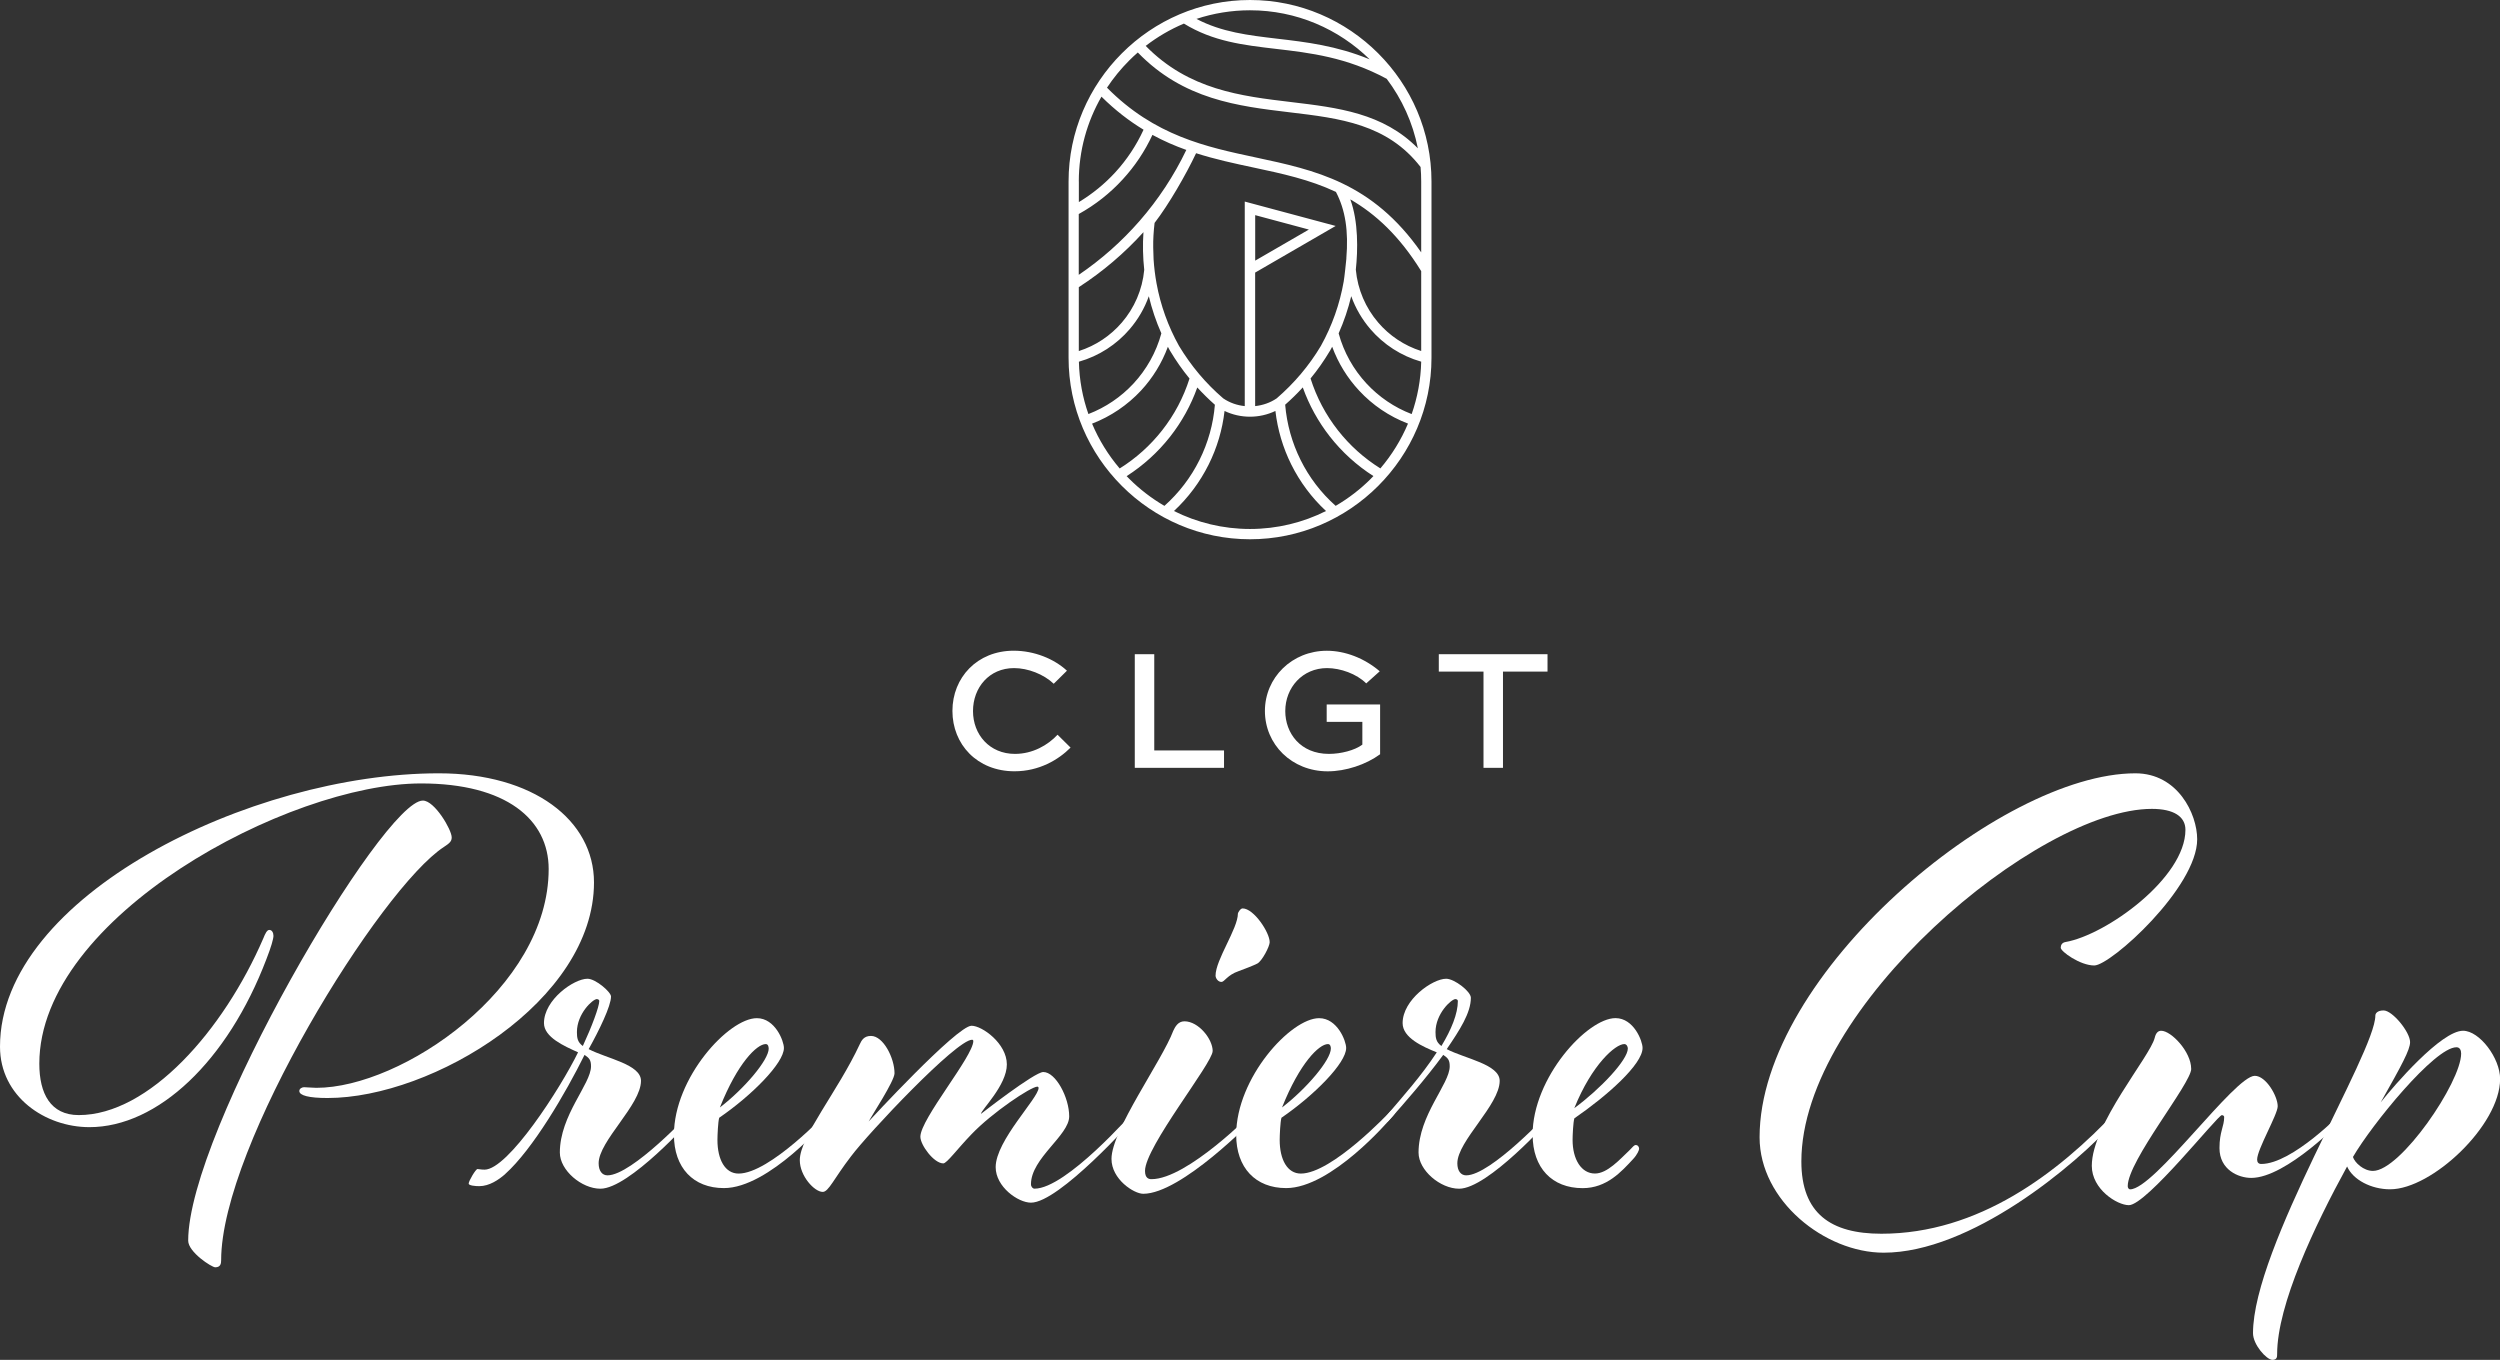
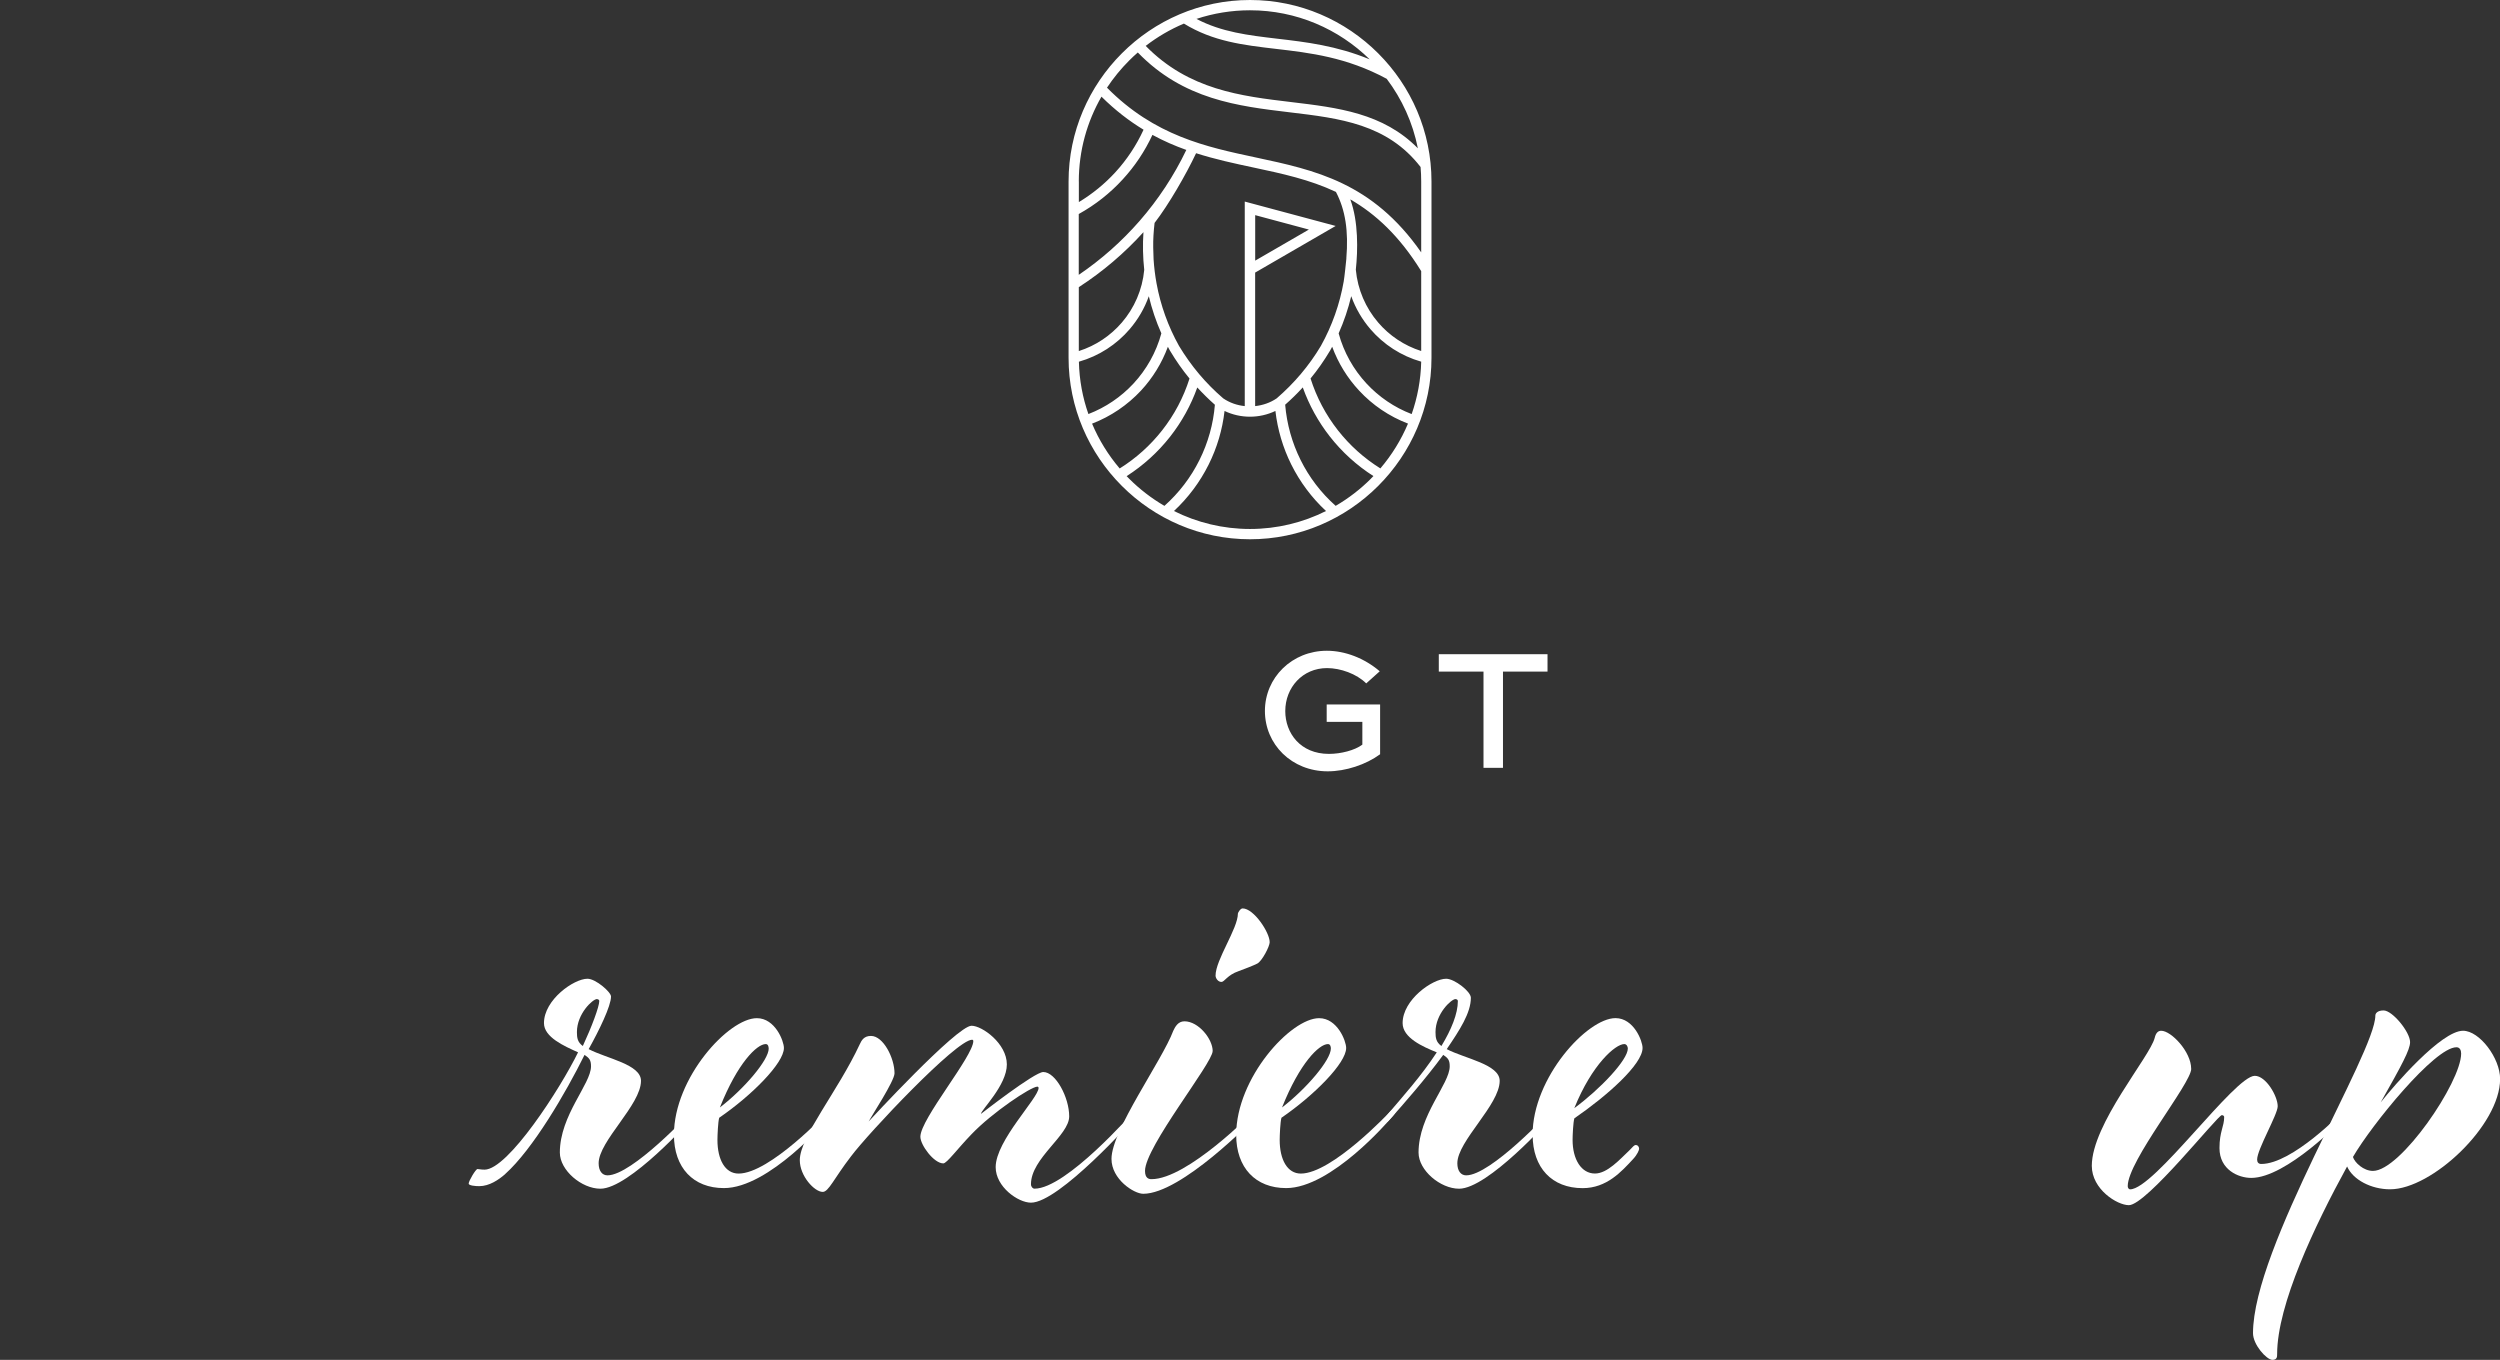
<svg xmlns="http://www.w3.org/2000/svg" id="_レイヤー_2" data-name="レイヤー 2" viewBox="0 0 478.75 260.42">
  <rect x="0" y="0" width="478.75" height="260.42" fill="#333333" stroke="none" />
  <defs>
    <style>
      .cls-1 {
        fill: #fff;
      }
    </style>
  </defs>
  <g id="CLGTロゴ2">
    <g>
      <g>
        <g>
-           <path class="cls-1" d="M205.01,143.17c-2.33,2.33-6,4.53-10.73,4.53-7.16,0-11.89-5.16-11.89-11.56s4.76-11.53,11.73-11.53c3.96,0,7.76,1.57,10.2,3.83l-2.53,2.5c-1.93-1.83-4.93-3-7.6-3-4.76,0-7.86,3.73-7.86,8.23s3.17,8.2,8.03,8.2c3.4,0,6.3-1.67,8.16-3.67l2.5,2.47Z" />
-           <path class="cls-1" d="M221.04,125.28v18.43h13.36v3.33h-17.09v-21.76h3.73Z" />
          <path class="cls-1" d="M261.63,130.87c-1.83-1.83-4.93-2.93-7.5-2.93-4.7,0-8,3.73-8,8.23,0,4.2,2.87,8.2,8.36,8.2,2.27,0,4.93-.67,6.4-1.77v-4.36h-6.83v-3.33h10.23v9.53c-2.73,2-6.6,3.27-10.03,3.27-6.9,0-12.03-5.16-12.03-11.56s5.2-11.53,11.86-11.53c3.47,0,7.16,1.4,10.13,3.93l-2.6,2.33Z" />
          <path class="cls-1" d="M275.53,125.28h20.82v3.33h-8.53v18.43h-3.73v-18.43h-8.56v-3.33Z" />
        </g>
        <path class="cls-1" d="M263.92,10.21c-6.3-6.3-14.99-10.21-24.54-10.21s-18.25,3.91-24.54,10.21c-6.3,6.3-10.21,14.99-10.21,24.54v33.77c0,9.56,3.91,18.25,10.21,24.54,6.3,6.3,14.99,10.21,24.54,10.21s18.24-3.91,24.54-10.21c6.3-6.3,10.21-14.99,10.21-24.54v-33.77c0-9.56-3.91-18.25-10.21-24.54M239.38,1.97c8.9,0,16.99,3.59,22.92,9.4-6.37-2.63-12.23-3.32-17.72-3.96-5.5-.65-10.63-1.25-15.46-3.79,3.23-1.07,6.68-1.65,10.26-1.65M226.72,4.52c5.59,3.43,11.37,4.11,17.62,4.84,6.5.76,13.52,1.58,21.21,5.73,2.92,3.87,5,8.4,5.97,13.31-6.65-6.75-15.28-7.78-24.31-8.86-9.55-1.14-19.57-2.33-27.81-10.75,2.23-1.72,4.68-3.16,7.31-4.27M206.59,34.75c0-5.9,1.58-11.44,4.34-16.24,2.65,2.63,5.34,4.68,8.06,6.33-1.38,3.01-3.21,5.76-5.41,8.16-2.03,2.21-4.38,4.13-6.98,5.7v-3.95ZM206.59,40.98c3.17-1.76,6.01-4,8.42-6.64,2.31-2.51,4.23-5.38,5.68-8.51,2.15,1.17,4.32,2.11,6.49,2.88-2.36,4.93-5.38,9.51-8.95,13.6-3.41,3.91-7.32,7.38-11.65,10.32v-11.65ZM257.83,49.66s0-.09,0-.14c-.07.65-.33,3.33-.51,4.38-.75,4.3-2.22,8.48-4.37,12.34h0c-1.13,1.9-2.42,3.7-3.84,5.38-1.41,1.67-2.96,3.23-4.63,4.67-1.23.84-2.66,1.32-4.12,1.48v-25.57l15.42-8.93-17.41-4.67v39.17c-1.47-.15-2.89-.64-4.12-1.48-1.68-1.44-3.22-3-4.63-4.67-1.42-1.69-2.7-3.49-3.84-5.38h0c-2.09-3.75-3.54-7.79-4.3-11.95-.28-1.53-.47-3.08-.57-4.63,0,0-.06-1.65-.07-2.25-.03-1.57.08-3.15.26-4.72,2.72-3.52,6.03-9.28,7.95-13.35,3.69,1.18,7.38,1.97,11.04,2.75,5.38,1.15,10.68,2.28,15.74,4.66,1.81,3.46,2.43,7.47,1.99,12.77.02-.21.02-.21,0,.14M240.37,41.2l10.28,2.76-10.28,5.95v-8.71ZM206.59,54.99c4.59-2.97,8.75-6.52,12.38-10.53-.16,2.41-.11,4.83.15,7.22-.36,3.82-1.9,7.31-4.29,10.09-2.15,2.5-4.98,4.42-8.24,5.46v-12.24ZM206.6,69.27c3.87-1.1,7.22-3.3,9.73-6.23,1.59-1.85,2.84-3.98,3.67-6.31.58,2.43,1.38,4.81,2.4,7.11-.99,3.64-2.85,6.93-5.35,9.62-2.36,2.54-5.3,4.55-8.62,5.83-1.11-3.15-1.74-6.52-1.82-10.02M214.41,89.7c-2.17-2.55-3.96-5.44-5.28-8.57,3.61-1.39,6.79-3.57,9.36-6.32,2.24-2.41,4-5.26,5.16-8.4.14.27.29.53.43.8l.02.02c1.1,1.85,2.33,3.6,3.69,5.26-1.15,3.63-2.93,6.98-5.24,9.92-2.25,2.87-4.99,5.34-8.13,7.3M222.98,96.87c-2.47-1.44-4.74-3.19-6.75-5.2-.16-.16-.32-.33-.48-.49,3.21-2.05,6.02-4.62,8.34-7.57,2.21-2.82,3.97-5.99,5.19-9.41,1.07,1.16,2.19,2.27,3.37,3.31-.3,3.71-1.32,7.3-2.95,10.58-1.64,3.3-3.92,6.3-6.72,8.79M239.38,101.3c-5.22,0-10.17-1.24-14.57-3.44,2.76-2.57,5-5.59,6.65-8.9,1.59-3.19,2.63-6.66,3.04-10.26,1.52.73,3.2,1.1,4.87,1.1s3.34-.37,4.87-1.1c.42,3.6,1.45,7.06,3.04,10.26,1.65,3.31,3.89,6.34,6.65,8.9-4.39,2.2-9.34,3.44-14.56,3.44M262.53,91.67c-2.01,2.01-4.28,3.76-6.75,5.2-2.81-2.49-5.08-5.48-6.72-8.79-1.63-3.28-2.64-6.87-2.95-10.58,1.18-1.04,2.31-2.14,3.37-3.31,1.22,3.41,2.98,6.59,5.19,9.41,2.32,2.96,5.13,5.52,8.34,7.57-.16.16-.32.33-.48.49M264.34,89.7c-3.14-1.96-5.88-4.43-8.13-7.3-2.31-2.94-4.09-6.3-5.24-9.92,1.36-1.65,2.59-3.41,3.69-5.26l.02-.02c.15-.26.29-.53.43-.8,1.16,3.15,2.92,6,5.16,8.4,2.56,2.76,5.75,4.94,9.36,6.32-1.32,3.13-3.11,6.02-5.28,8.57M270.32,79.29c-3.32-1.27-6.26-3.29-8.62-5.83-2.5-2.69-4.36-5.98-5.35-9.62,1.02-2.3,1.83-4.69,2.41-7.12.83,2.33,2.09,4.47,3.68,6.32,2.51,2.92,5.86,5.12,9.72,6.22-.08,3.5-.72,6.87-1.82,10.02M272.16,67.22c-3.26-1.04-6.09-2.95-8.23-5.45-2.39-2.78-3.94-6.3-4.29-10.13.4-3.69.51-9.23-1.06-13.46,4.83,2.79,9.41,6.99,13.58,13.74v15.31ZM272.16,48.33c-9.35-13.4-20.33-15.75-31.65-18.17-9.57-2.04-19.39-4.14-28.52-13.37,1.24-1.87,2.66-3.61,4.24-5.19.54-.54,1.09-1.06,1.66-1.55,8.74,9.03,19.17,10.27,29.11,11.46,9.57,1.14,18.67,2.23,25.04,10.47.08.92.12,1.84.12,2.78v13.58Z" />
      </g>
      <g>
-         <path class="cls-1" d="M52.37,179.18c0,.61-.45,2.19-1.35,4.49-7.43,19.55-20.84,32.18-33.9,32.18-8.45,0-17.12-5.83-17.12-15.42,0-28.78,47.98-52.34,84.02-52.34,18.13,0,29.73,8.99,29.73,20.89,0,22.71-30.97,41.29-51.02,41.29-3.6,0-5.41-.49-5.41-1.34,0-.49.56-.73.9-.73s1.8.12,2.36.12c16.33,0,44.49-19.07,44.49-41.9,0-9.47-8.11-16.39-24.44-16.39-25.34,0-73.1,25.5-73.1,53.67,0,5.71,2.14,9.84,7.55,9.84,13.4,0,27.71-16.15,35.36-33.88.34-.85.68-1.58,1.13-1.58.56,0,.79.61.79,1.09ZM80.98,153.31c2.25,0,5.52,5.59,5.52,7.04,0,.73-.34,1.09-1.46,1.82-12.16,7.89-42.69,57.2-42.69,79.18,0,.61-.11,1.34-1.13,1.34-.68,0-5.18-2.91-5.18-5.1,0-20.89,37.28-84.28,44.94-84.28Z" />
        <path class="cls-1" d="M96.74,224.84c-1.24,1.09-3.04,2.31-4.96,2.31-.79,0-2.03-.12-2.03-.49,0-.49,1.35-2.79,1.69-2.79.23,0,.68.12,1.35.12,4.5,0,14.53-15.54,17.91-22.47-2.7-1.21-6.53-2.91-6.53-5.59,0-4.49,5.74-8.5,8.33-8.5,1.58,0,4.51,2.55,4.51,3.4,0,1.82-2.25,6.44-4.28,10.08,3.49,1.82,10.02,2.91,10.02,6.07,0,4.61-8.11,11.54-8.11,15.79,0,1.46.68,2.31,1.69,2.31,4.73,0,15.99-12.14,15.99-12.14.23-.24.45-.49.56-.49.34,0,.45.36.45.61s-.56.85-1.01,1.34c0,0-11.83,13.24-17.34,13.24-3.6,0-7.77-3.52-7.77-6.92,0-7.16,5.97-13.12,5.97-16.52,0-1.21-.34-1.58-1.24-2.19-3.6,7.29-9.91,18.09-15.21,22.83ZM114.31,191.32c-.79,0-3.83,2.79-3.83,6.32,0,1.09.11,1.94,1.13,2.67,1.69-3.64,3.15-7.53,3.15-8.62,0-.12-.11-.36-.45-.36Z" />
        <path class="cls-1" d="M159.13,212.45c.34,0,.45.36.45.49,0,.24-.79,1.09-1.13,1.46,0,0-11.15,13.12-19.82,13.12-5.86,0-9.57-3.89-9.57-10.2,0-10.93,10.47-22.34,15.88-22.34,3.49,0,5.18,4.37,5.18,5.71,0,2.91-6.19,9.11-12.39,13.36-.23.73-.34,3.4-.34,4.25,0,3.76,1.46,6.44,4.05,6.44,5.97,0,17.01-11.78,17.01-11.78,0,0,.45-.49.68-.49ZM147.2,200.79c0-.36-.11-.85-.56-.85-1.69,0-5.41,3.64-8.78,12.14,4.73-3.64,9.35-9.11,9.35-11.29Z" />
        <path class="cls-1" d="M204.75,213.79c0,3.64-7.32,8.01-7.32,12.99,0,.49.34.85.68.85,6.08,0,18.92-14.69,18.92-14.69,0,0,.34-.49.68-.49s.56.36.56.49c0,.24-.9,1.09-1.24,1.46,0,0-14.19,15.91-19.6,15.91-2.48,0-6.76-3.04-6.76-6.8,0-5.1,8.22-13.24,8.22-15.18,0-.12-.11-.24-.23-.24-1.24,0-8.67,4.98-12.61,9.11-2.7,2.79-4.73,5.59-5.41,5.59-1.8,0-4.39-3.52-4.39-5.1,0-3.4,10.14-15.42,10.14-18.34,0-.12-.11-.24-.23-.24-3.04,0-19.94,17.97-23.2,22.34-3.27,4.25-4.28,6.8-5.41,6.8-1.58,0-4.39-3.04-4.39-6.07,0-4.49,7.32-13.24,11.49-22.22.34-.73.79-1.58,2.14-1.58,2.37,0,4.51,4.25,4.51,7.16,0,1.46-4.39,8.14-4.96,9.23,0,0,16.89-18.34,19.71-18.34,2.03,0,6.76,3.4,6.76,7.41s-4.96,8.74-4.96,9.47c0,0,10.25-8.02,11.94-8.02,2.37,0,4.96,4.86,4.96,8.5Z" />
        <path class="cls-1" d="M232.22,201.28c0,2.31-12.95,18.34-12.95,22.95,0,1.46.79,1.58,1.24,1.58,6.87,0,19.48-12.87,19.48-12.87,0,0,.45-.49.79-.49.23,0,.45.36.45.49,0,.24-.9,1.09-1.24,1.46,0,0-13.74,14.21-21.06,14.21-1.8,0-6.08-2.79-6.08-6.68,0-5.47,9.69-18.82,11.83-24.53.34-.73.9-1.82,2.14-1.82,2.7,0,5.41,3.4,5.41,5.71ZM243.15,180.39c0,.85-1.46,3.64-2.37,4.13-.68.36-2.59,1.09-3.6,1.46-2.14.73-2.7,2.06-3.27,2.06-.68,0-1.13-.73-1.13-1.21,0-3.04,4.28-8.99,4.28-11.9,0-.12.45-.97.9-.97,2.14,0,5.18,4.61,5.18,6.44Z" />
        <path class="cls-1" d="M266.8,212.45c.34,0,.45.36.45.49,0,.24-.79,1.09-1.13,1.46,0,0-11.15,13.12-19.82,13.12-5.86,0-9.57-3.89-9.57-10.2,0-10.93,10.47-22.34,15.88-22.34,3.49,0,5.18,4.37,5.18,5.71,0,2.91-6.19,9.11-12.39,13.36-.23.73-.34,3.4-.34,4.25,0,3.76,1.46,6.44,4.05,6.44,5.97,0,17.01-11.78,17.01-11.78,0,0,.45-.49.68-.49ZM254.86,200.79c0-.36-.11-.85-.56-.85-1.69,0-5.41,3.64-8.79,12.14,4.73-3.64,9.35-9.11,9.35-11.29Z" />
        <path class="cls-1" d="M275.13,201.52c-2.7-1.09-6.53-2.79-6.53-5.59,0-4.49,5.74-8.5,8.34-8.5,1.58,0,4.73,2.43,4.73,3.64,0,2.91-2.14,6.19-4.62,9.84,3.49,1.82,10.14,2.91,10.14,6.07,0,4.61-8.11,11.54-8.11,15.79,0,1.46.68,2.31,1.69,2.31,4.73,0,15.99-12.14,15.99-12.14.23-.24.45-.49.56-.49.34,0,.45.36.45.61s-.56.85-1.01,1.34c0,0-11.83,13.24-17.34,13.24-3.6,0-7.77-3.52-7.77-6.92,0-7.16,5.97-13.12,5.97-16.52,0-1.21-.34-1.58-1.24-2.19-3.38,4.61-7.55,9.35-10.25,12.39-.23.24-.45.49-.56.49-.23,0-.45-.24-.45-.49s.56-.85,1.01-1.46c2.36-2.79,6.08-6.92,9.01-11.41ZM278.73,191.32c-.79,0-3.83,2.79-3.83,6.32,0,1.09.11,1.94,1.13,2.67,1.91-3.16,3.15-6.19,3.15-8.62,0-.12-.11-.36-.45-.36Z" />
        <path class="cls-1" d="M293.49,217.31c0-10.93,10.47-22.34,15.88-22.34,3.49,0,5.18,4.37,5.18,5.71,0,3.16-6.87,9.23-13.06,13.48-.23.73-.34,3.28-.34,4.13,0,3.76,1.69,6.44,4.28,6.44,2.37,0,4.73-2.67,6.65-4.49.56-.61.9-.97,1.13-.97.45,0,.68.36.68.73,0,.24-.34,1.09-1.13,1.94-2.25,2.43-5.07,5.59-9.69,5.59-5.86,0-9.57-3.89-9.57-10.2ZM311.73,200.79c0-.36-.23-.85-.68-.85-1.69,0-6.19,3.89-9.57,12.27,4.95-3.64,10.25-9.23,10.25-11.42Z" />
-         <path class="cls-1" d="M405.32,212.69s.45-.49.67-.49c.34,0,.68.24.68.61,0,.24-1.35,1.58-1.35,1.58-8,8.99-28.05,25.5-44.6,25.5-11.26,0-23.76-9.96-23.76-22.1,0-31.21,46.07-69.7,71.97-69.7,8.11,0,11.83,7.77,11.83,12.63,0,9.23-16.56,24.17-19.71,24.17-2.7,0-6.42-2.67-6.42-3.4,0-.49.23-.97.9-1.09,7.77-1.34,22.98-12.26,22.98-21.49,0-2.55-2.25-4.01-6.42-4.01-21.85,0-67.13,38.01-67.13,67.52,0,9.96,5.63,13.84,15.32,13.84,18.58,0,33.79-11.54,45.05-23.56Z" />
        <path class="cls-1" d="M419.62,204.68c0,2.79-12.16,17.61-12.16,22.47,0,.36.23.61.45.61,4.62,0,20.05-21.74,23.88-21.74,2.14,0,4.39,3.89,4.39,5.83,0,1.58-3.94,8.26-3.94,10.2,0,.49.23.85.79.85,5.97,0,15.54-9.96,15.54-9.96,0,0,.45-.49.79-.49.22,0,.45.36.45.49,0,.24-.9,1.09-1.24,1.46,0,0-10.7,11.17-17.46,11.17-2.48,0-6.08-1.58-6.08-5.71,0-3.16.9-4.13.9-5.95,0-.12-.11-.36-.45-.36-.79,0-14.42,17.24-17.8,17.24-2.25,0-7.1-3.04-7.1-7.53,0-8.01,11.15-20.89,12.05-24.53.23-.97.68-1.34,1.24-1.34,1.91,0,5.74,4.01,5.74,7.29Z" />
        <path class="cls-1" d="M457.69,227.75c-3.6,0-7.1-1.82-8.22-4.37-6.19,11.29-13.4,26.47-13.4,35.94,0,.49,0,1.09-.9,1.09-1.13,0-3.72-2.91-3.72-5.1,0-16.39,23.43-53.67,23.43-60.84,0-.36.34-.97,1.58-.97,1.69,0,5.07,4.13,5.07,6.07,0,1.46-1.58,4.37-5.63,11.54,2.59-3.28,11.6-13.72,15.77-13.72,3.15,0,7.1,5.22,7.1,9.23,0,8.86-13.06,21.13-21.06,21.13ZM470.41,200.55c-4.17,0-16.22,14.81-19.82,21.01.34,1.09,2.03,2.67,3.83,2.67,5.29,0,16.89-17,16.89-22.47,0-.61-.23-1.21-.9-1.21Z" />
      </g>
    </g>
  </g>
</svg>